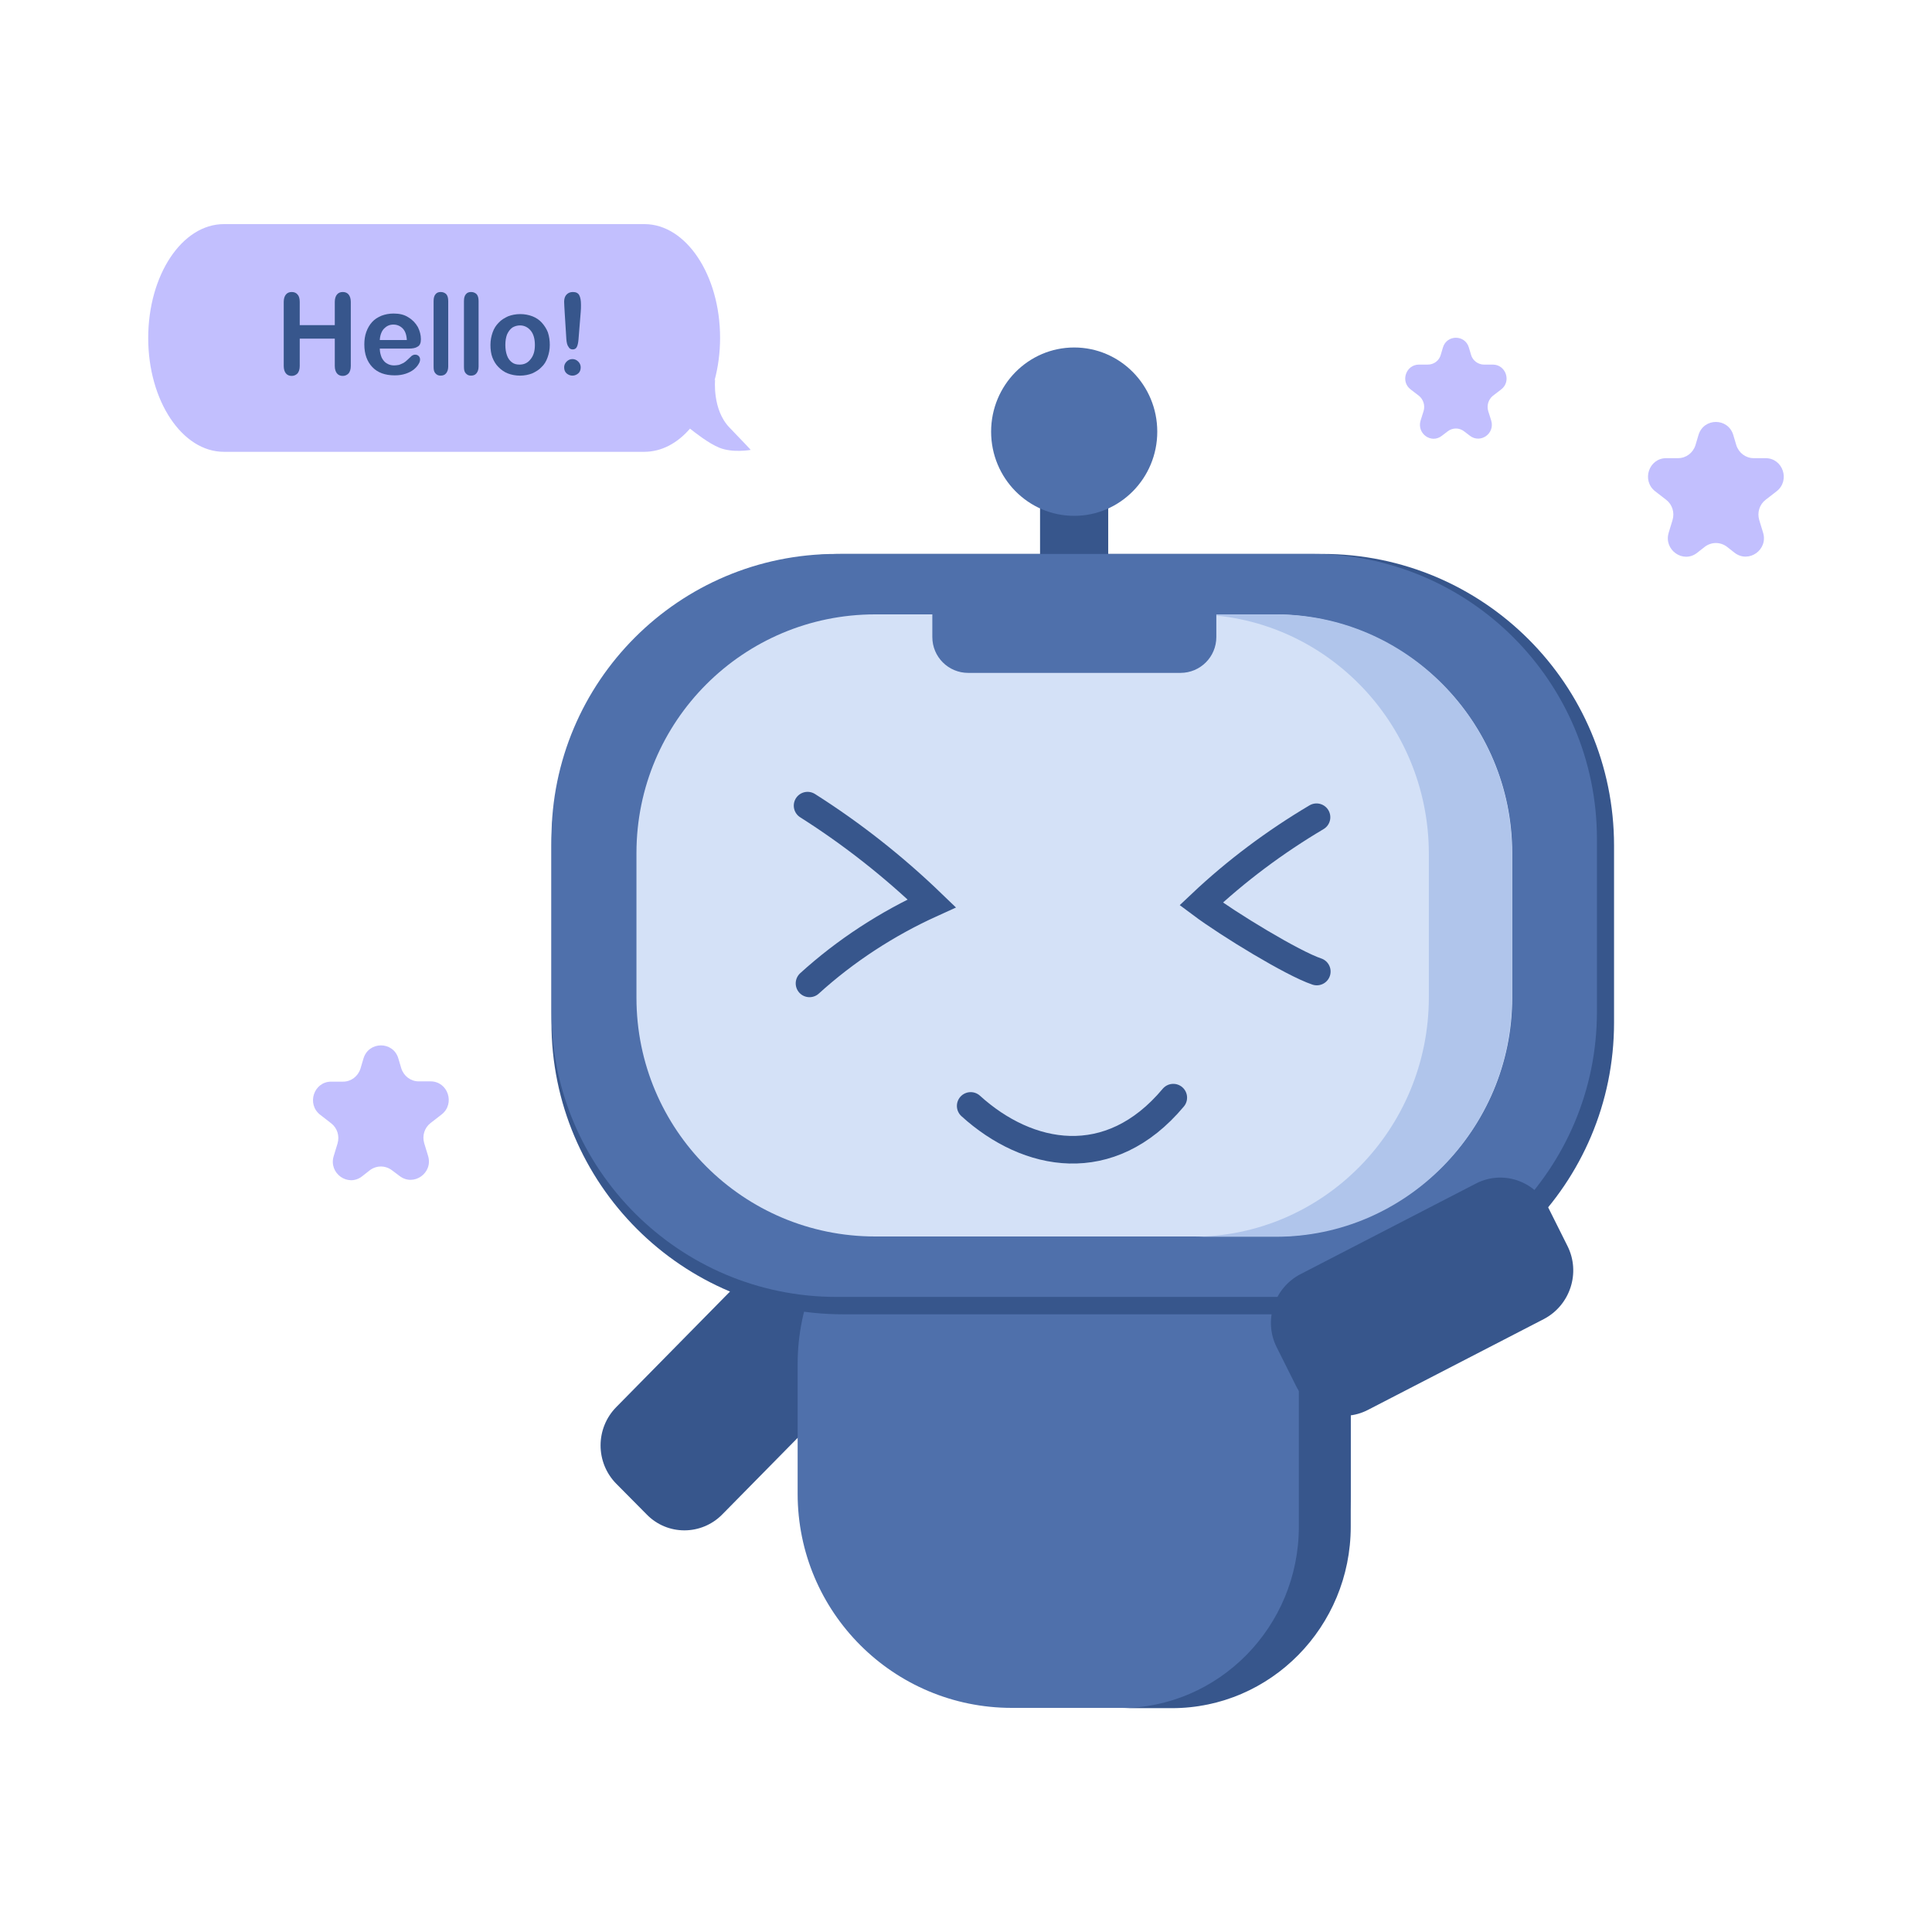
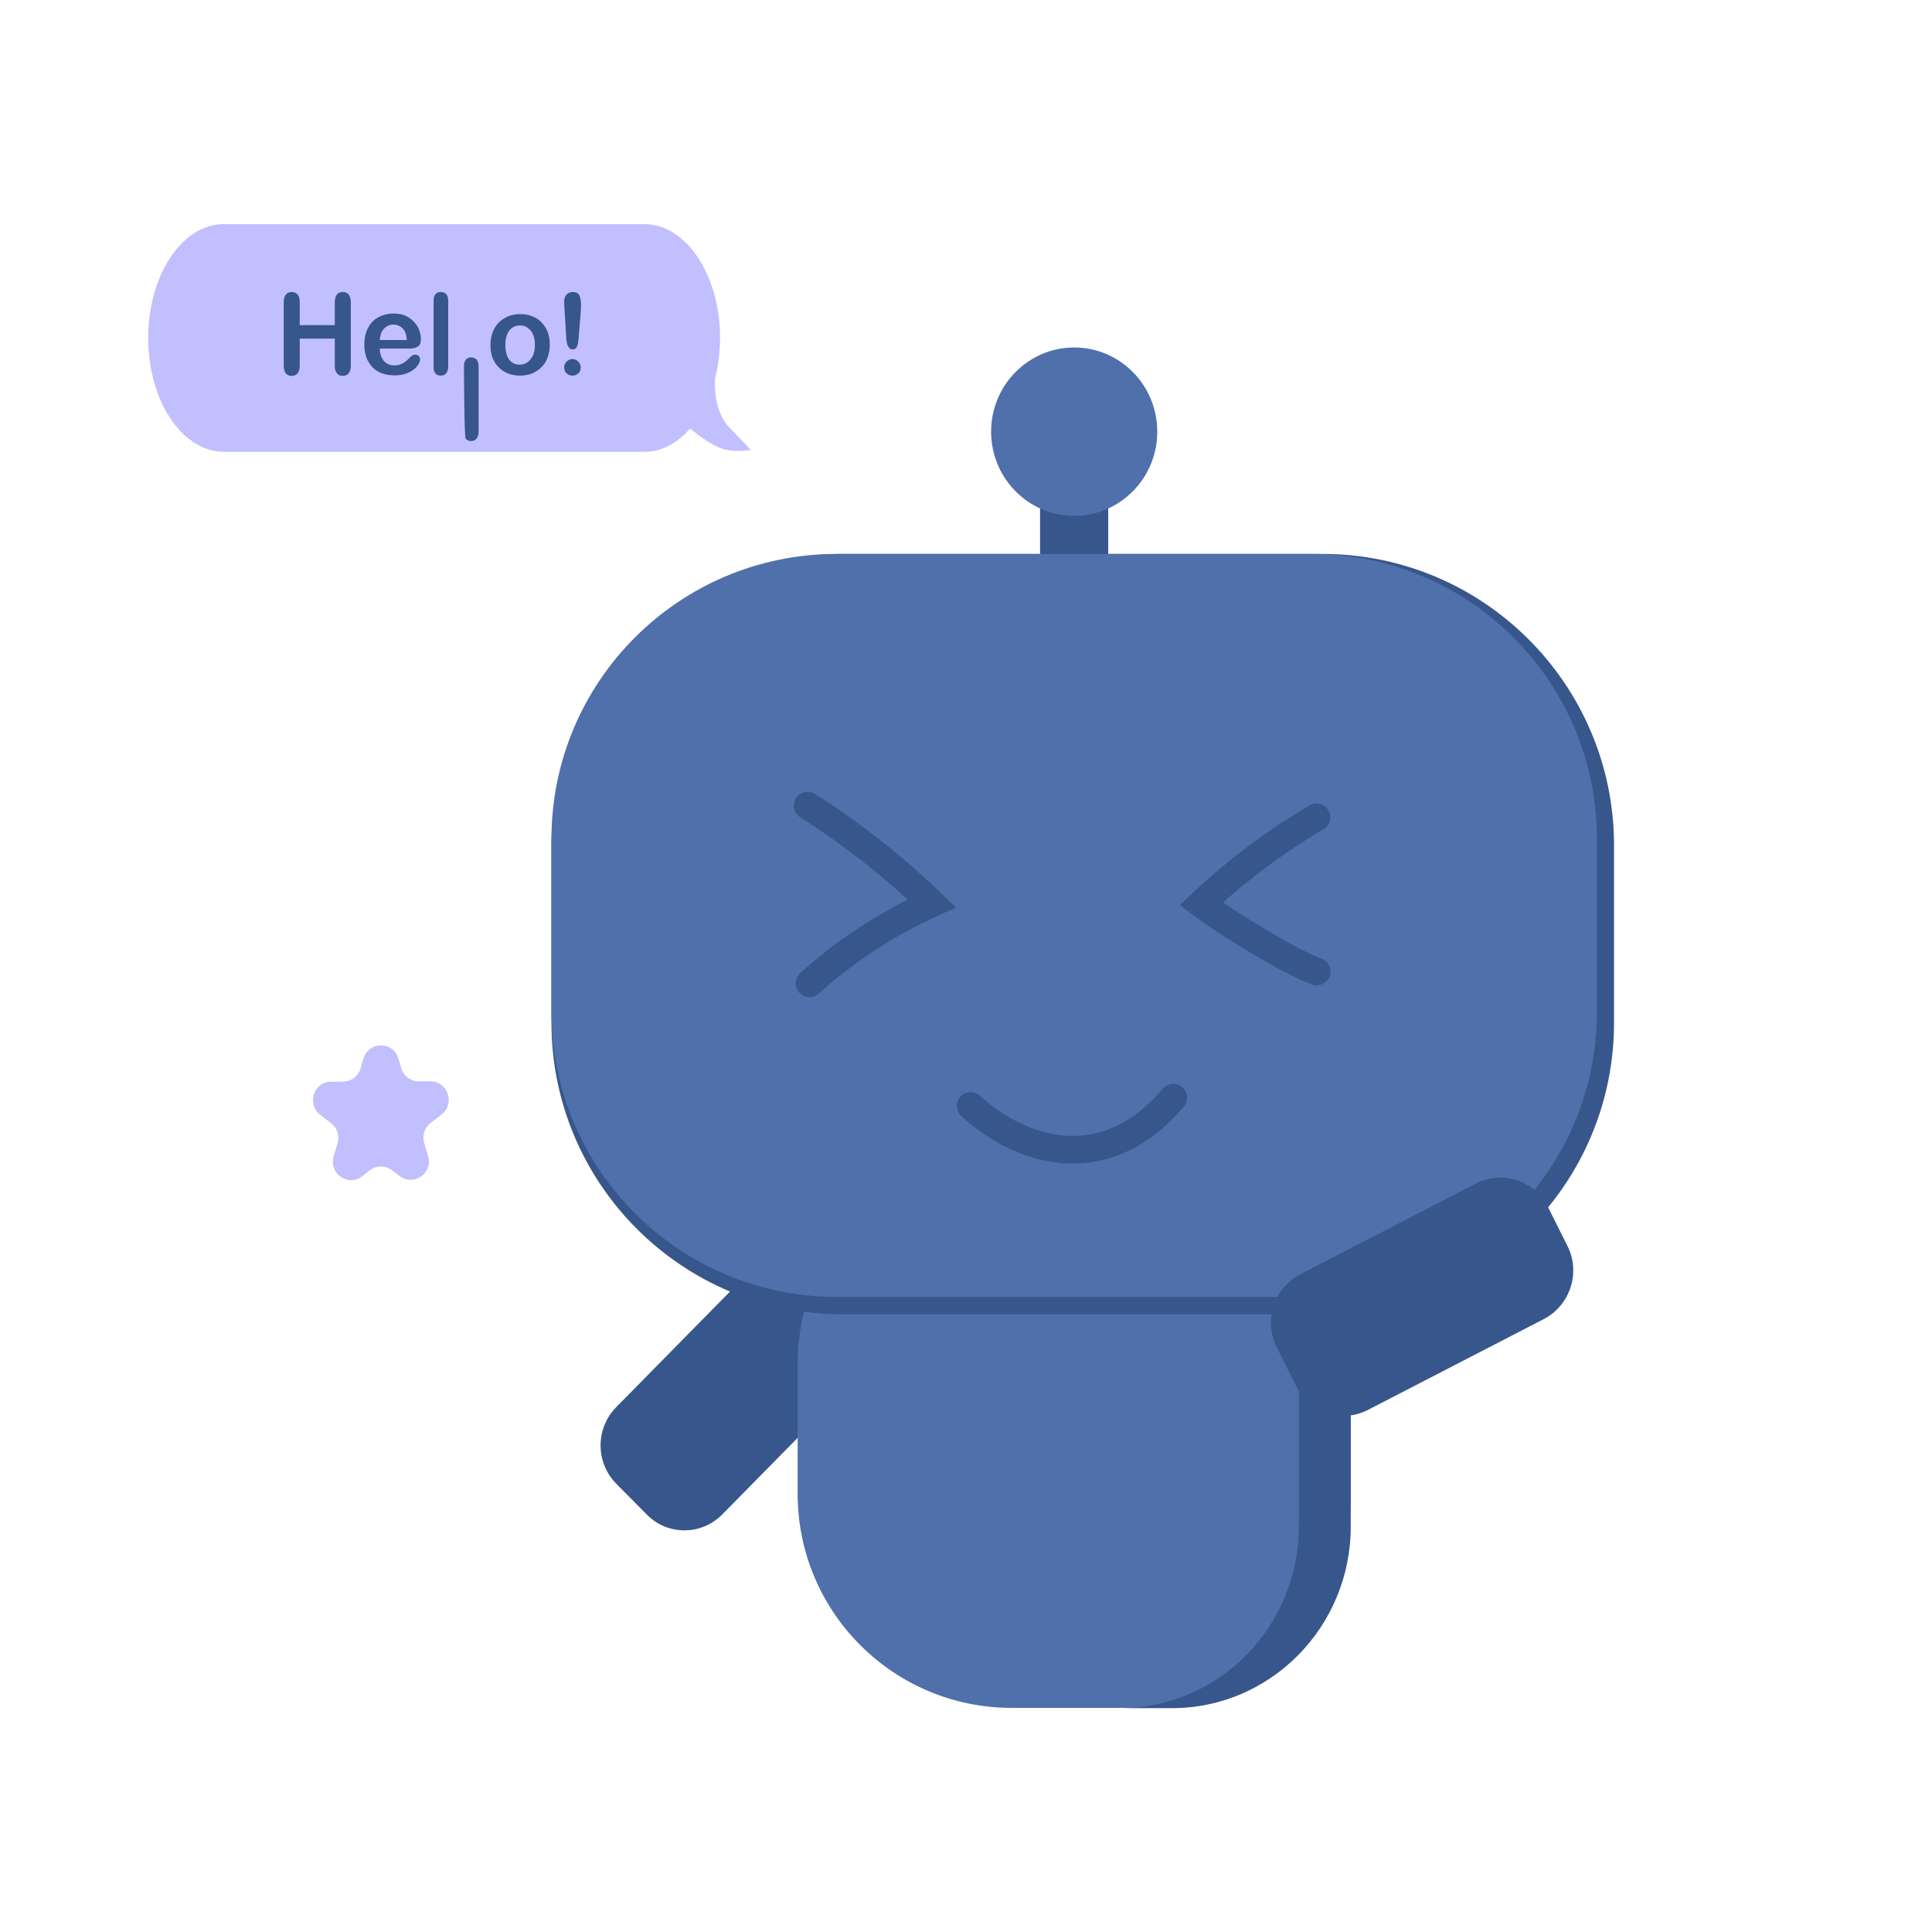
<svg xmlns="http://www.w3.org/2000/svg" version="1.1" id="Layer_1" x="0px" y="0px" width="70px" height="70px" viewBox="0 0 70 70" style="enable-background:new 0 0 70 70;" xml:space="preserve">
  <style type="text/css">
	.st0{fill:#37568C;}
	.st1{fill:#4F70AB;}
	.st2{fill:#D4E1F7;}
	.st3{fill:#B0C5EB;}
	.st4{fill:#C2BFFE;}
	.st5{fill:none;stroke:#37568C;stroke-linecap:round;stroke-miterlimit:10;}
</style>
  <g>
    <g>
      <path class="st0" d="M23.43,54.87l-1.1-1.11c-0.76-0.77-0.76-2.01,0-2.78l5.05-5.13c0.76-0.77,1.98-0.77,2.74,0l1.1,1.11    c0.76,0.77,0.76,2.01,0,2.78l-5.05,5.13C25.41,55.64,24.18,55.64,23.43,54.87z" />
      <rect x="34.92" y="20.37" transform="matrix(-1.836970e-16 1 -1 -1.836970e-16 60.523 -17.318)" class="st0" width="8" height="2.47" />
      <path class="st1" d="M28.9,54.12v-4.7c0-4.29,3.48-7.76,7.76-7.76h4.52c4.29,0,7.76,3.48,7.76,7.76v4.7    c0,4.29-3.48,7.76-7.76,7.76h-4.52C32.37,61.88,28.9,58.41,28.9,54.12z" />
      <path class="st0" d="M42.46,41.66h-1.88c3.58,0,6.48,2.95,6.48,6.58v7.07c0,3.63-2.9,6.58-6.48,6.58h1.88    c3.58,0,6.48-2.95,6.48-6.58v-7.07C48.94,44.6,46.04,41.66,42.46,41.66z" />
      <path class="st0" d="M19.98,37.05v-6.41c0-5.84,4.73-10.57,10.57-10.57h17.36c5.84,0,10.57,4.73,10.57,10.57v6.41    c0,5.84-4.73,10.57-10.57,10.57H30.55C24.71,47.62,19.98,42.89,19.98,37.05z" />
      <path class="st1" d="M19.98,36.66V30.4c0-5.7,4.62-10.33,10.33-10.33h17.22c5.7,0,10.33,4.62,10.33,10.33v6.26    c0,5.7-4.62,10.33-10.33,10.33H30.31C24.61,46.99,19.98,42.36,19.98,36.66z" />
-       <path class="st2" d="M23.06,36.15v-5.24c0-4.78,3.87-8.65,8.65-8.65h14.43c4.78,0,8.65,3.87,8.65,8.65v5.24    c0,4.78-3.87,8.65-8.65,8.65H31.71C26.93,44.8,23.06,40.93,23.06,36.15z" />
-       <path class="st3" d="M46.23,22.26h-3.01c4.72,0,8.55,3.89,8.55,8.68v5.19c0,4.79-3.83,8.68-8.55,8.68h3.01    c4.72,0,8.55-3.89,8.55-8.68v-5.19C54.79,26.15,50.96,22.26,46.23,22.26z" />
      <ellipse class="st1" cx="38.92" cy="15.64" rx="3.01" ry="3.05" />
      <path class="st0" d="M46.96,50.22l-0.7-1.4c-0.49-0.97-0.1-2.15,0.85-2.65l6.37-3.29c0.95-0.49,2.12-0.11,2.61,0.86l0.7,1.4    c0.49,0.97,0.1,2.15-0.85,2.65l-6.37,3.29C48.61,51.58,47.45,51.19,46.96,50.22z" />
      <path class="st1" d="M33.78,23.08v-0.79c0-0.72,0.58-1.3,1.3-1.3h7.69c0.72,0,1.3,0.58,1.3,1.3v0.79c0,0.72-0.58,1.3-1.3,1.3    h-7.69C34.36,24.38,33.78,23.8,33.78,23.08z" />
    </g>
-     <path class="st4" d="M53.22,12.59l0.08,0.27c0.06,0.21,0.26,0.35,0.47,0.35h0.32c0.47,0,0.68,0.61,0.3,0.9l-0.3,0.23   c-0.16,0.13-0.23,0.35-0.17,0.55l0.11,0.35c0.14,0.47-0.39,0.84-0.77,0.55l-0.21-0.16c-0.18-0.14-0.42-0.14-0.6,0l-0.21,0.16   c-0.38,0.3-0.91-0.08-0.77-0.55l0.11-0.35c0.06-0.2-0.01-0.42-0.17-0.55l-0.3-0.23c-0.38-0.29-0.17-0.9,0.3-0.9h0.32   c0.22,0,0.41-0.14,0.47-0.35l0.08-0.27C52.42,12.12,53.08,12.12,53.22,12.59z" />
-     <path class="st4" d="M62.8,15.76l0.11,0.37c0.09,0.28,0.34,0.47,0.63,0.47h0.43c0.63,0,0.9,0.81,0.4,1.2l-0.4,0.31   c-0.22,0.17-0.31,0.46-0.23,0.73l0.14,0.46c0.19,0.62-0.52,1.12-1.03,0.73l-0.28-0.22c-0.24-0.18-0.56-0.18-0.8,0l-0.28,0.22   c-0.51,0.4-1.22-0.11-1.03-0.73l0.14-0.46c0.08-0.27-0.01-0.56-0.23-0.73l-0.4-0.31c-0.5-0.39-0.23-1.2,0.4-1.2h0.43   c0.29,0,0.54-0.19,0.63-0.47l0.11-0.37C61.73,15.13,62.61,15.13,62.8,15.76z" />
    <path class="st4" d="M14.43,38.34l0.11,0.37c0.09,0.28,0.34,0.47,0.63,0.47h0.43c0.63,0,0.9,0.81,0.4,1.2l-0.4,0.31   c-0.22,0.17-0.31,0.46-0.23,0.73l0.14,0.46c0.19,0.62-0.52,1.12-1.03,0.73L14.2,42.4c-0.24-0.18-0.56-0.18-0.8,0l-0.28,0.22   c-0.51,0.4-1.22-0.11-1.03-0.73l0.14-0.46c0.08-0.27-0.01-0.56-0.23-0.73l-0.4-0.31c-0.5-0.39-0.23-1.2,0.4-1.2h0.43   c0.29,0,0.54-0.19,0.63-0.47l0.11-0.37C13.36,37.72,14.24,37.72,14.43,38.34z" />
    <path class="st5" d="M35.17,40.07c2.07,1.88,5.04,2.45,7.34-0.3" />
    <path class="st5" d="M29.26,29.19c1.61,1.02,3.12,2.21,4.5,3.54c-1.61,0.73-3.12,1.71-4.43,2.9" />
    <path class="st5" d="M47.7,29.61c-1.5,0.89-2.91,1.94-4.18,3.14c0.99,0.74,3.32,2.16,4.19,2.45" />
    <path class="st4" d="M8.11,8.12h15.24c1.51,0,2.74,1.85,2.74,4.12v0c0,0.54-0.07,1.06-0.2,1.54l0.02-0.03c0,0-0.11,1.09,0.52,1.74   c0.63,0.65,0.77,0.81,0.77,0.81s-0.65,0.12-1.14-0.08c-0.39-0.16-0.87-0.54-1.06-0.69c-0.46,0.53-1.03,0.84-1.66,0.84H8.11   c-1.51,0-2.74-1.85-2.74-4.12v0C5.37,9.96,6.6,8.12,8.11,8.12z" />
    <g>
      <path class="st0" d="M10.86,10.94v0.84h1.27v-0.84c0-0.12,0.03-0.21,0.08-0.27s0.12-0.09,0.21-0.09c0.09,0,0.16,0.03,0.21,0.09    s0.08,0.15,0.08,0.27v2.32c0,0.12-0.03,0.21-0.08,0.27c-0.06,0.06-0.13,0.09-0.21,0.09c-0.09,0-0.16-0.03-0.21-0.09    c-0.05-0.06-0.08-0.15-0.08-0.27v-0.99h-1.27v0.99c0,0.12-0.03,0.21-0.08,0.27c-0.06,0.06-0.13,0.09-0.21,0.09    c-0.09,0-0.16-0.03-0.21-0.09c-0.05-0.06-0.08-0.15-0.08-0.27v-2.32c0-0.12,0.03-0.21,0.08-0.27c0.05-0.06,0.12-0.09,0.21-0.09    c0.09,0,0.16,0.03,0.21,0.09C10.83,10.72,10.86,10.81,10.86,10.94z" />
      <path class="st0" d="M14.81,12.63h-1.05c0,0.12,0.03,0.23,0.07,0.33c0.05,0.09,0.11,0.17,0.19,0.21c0.08,0.05,0.17,0.07,0.26,0.07    c0.06,0,0.12-0.01,0.18-0.02c0.05-0.02,0.1-0.04,0.16-0.07c0.05-0.03,0.1-0.07,0.14-0.11s0.1-0.09,0.16-0.15    c0.03-0.02,0.07-0.04,0.12-0.04c0.06,0,0.1,0.02,0.13,0.05s0.05,0.07,0.05,0.13c0,0.05-0.02,0.11-0.06,0.17    c-0.04,0.07-0.1,0.13-0.17,0.19c-0.08,0.06-0.17,0.11-0.29,0.15c-0.12,0.04-0.25,0.06-0.4,0.06c-0.35,0-0.62-0.1-0.81-0.3    c-0.19-0.2-0.29-0.47-0.29-0.82c0-0.16,0.02-0.31,0.07-0.45c0.05-0.14,0.12-0.26,0.21-0.36c0.09-0.1,0.2-0.17,0.34-0.23    c0.13-0.05,0.28-0.08,0.44-0.08c0.21,0,0.39,0.04,0.54,0.14c0.15,0.09,0.26,0.21,0.34,0.35c0.07,0.14,0.11,0.29,0.11,0.44    c0,0.14-0.04,0.23-0.12,0.27C15.06,12.61,14.95,12.63,14.81,12.63z M13.76,12.32h0.98c-0.01-0.19-0.06-0.33-0.15-0.42    s-0.2-0.14-0.34-0.14c-0.13,0-0.24,0.05-0.33,0.14S13.77,12.14,13.76,12.32z" />
      <path class="st0" d="M15.71,13.28v-2.37c0-0.11,0.02-0.19,0.07-0.25c0.05-0.06,0.11-0.08,0.19-0.08s0.15,0.03,0.2,0.08    c0.05,0.06,0.07,0.14,0.07,0.25v2.37c0,0.11-0.03,0.19-0.08,0.25c-0.05,0.06-0.12,0.08-0.2,0.08c-0.08,0-0.14-0.03-0.19-0.09    S15.71,13.39,15.71,13.28z" />
-       <path class="st0" d="M16.81,13.28v-2.37c0-0.11,0.02-0.19,0.07-0.25c0.05-0.06,0.11-0.08,0.19-0.08s0.15,0.03,0.2,0.08    c0.05,0.06,0.07,0.14,0.07,0.25v2.37c0,0.11-0.03,0.19-0.08,0.25c-0.05,0.06-0.12,0.08-0.2,0.08c-0.08,0-0.14-0.03-0.19-0.09    S16.81,13.39,16.81,13.28z" />
+       <path class="st0" d="M16.81,13.28c0-0.11,0.02-0.19,0.07-0.25c0.05-0.06,0.11-0.08,0.19-0.08s0.15,0.03,0.2,0.08    c0.05,0.06,0.07,0.14,0.07,0.25v2.37c0,0.11-0.03,0.19-0.08,0.25c-0.05,0.06-0.12,0.08-0.2,0.08c-0.08,0-0.14-0.03-0.19-0.09    S16.81,13.39,16.81,13.28z" />
      <path class="st0" d="M19.92,12.5c0,0.16-0.03,0.31-0.08,0.45s-0.12,0.26-0.22,0.35c-0.09,0.1-0.21,0.17-0.34,0.23    c-0.13,0.05-0.28,0.08-0.44,0.08c-0.16,0-0.31-0.03-0.44-0.08c-0.13-0.05-0.24-0.13-0.34-0.23c-0.1-0.1-0.17-0.22-0.22-0.35    s-0.07-0.29-0.07-0.45c0-0.17,0.03-0.32,0.08-0.46c0.05-0.14,0.12-0.25,0.22-0.35c0.09-0.1,0.21-0.17,0.34-0.23    c0.13-0.05,0.28-0.08,0.44-0.08c0.16,0,0.31,0.03,0.44,0.08c0.13,0.05,0.25,0.13,0.34,0.23c0.09,0.1,0.17,0.22,0.22,0.35    C19.9,12.19,19.92,12.34,19.92,12.5z M19.38,12.5c0-0.22-0.05-0.4-0.15-0.52c-0.1-0.12-0.23-0.19-0.39-0.19    c-0.1,0-0.2,0.03-0.28,0.08c-0.08,0.06-0.14,0.14-0.19,0.25c-0.04,0.11-0.06,0.23-0.06,0.38c0,0.14,0.02,0.27,0.06,0.38    s0.1,0.19,0.18,0.25s0.17,0.08,0.28,0.08c0.16,0,0.29-0.06,0.39-0.19C19.33,12.89,19.38,12.72,19.38,12.5z" />
      <path class="st0" d="M20.52,12.29l-0.06-0.96c-0.01-0.19-0.02-0.32-0.02-0.4c0-0.11,0.03-0.2,0.09-0.26    c0.06-0.06,0.13-0.09,0.23-0.09c0.11,0,0.19,0.04,0.23,0.12c0.04,0.08,0.06,0.19,0.06,0.34c0,0.09,0,0.18-0.01,0.27l-0.08,0.99    c-0.01,0.12-0.03,0.21-0.06,0.27c-0.03,0.06-0.08,0.09-0.15,0.09c-0.07,0-0.12-0.03-0.15-0.09    C20.55,12.51,20.53,12.41,20.52,12.29z M20.74,13.61c-0.08,0-0.15-0.03-0.21-0.08c-0.06-0.05-0.09-0.13-0.09-0.22    c0-0.08,0.03-0.15,0.09-0.21c0.06-0.06,0.13-0.09,0.21-0.09s0.15,0.03,0.21,0.09c0.06,0.06,0.09,0.13,0.09,0.21    c0,0.09-0.03,0.17-0.09,0.22C20.89,13.58,20.82,13.61,20.74,13.61z" />
    </g>
  </g>
</svg>